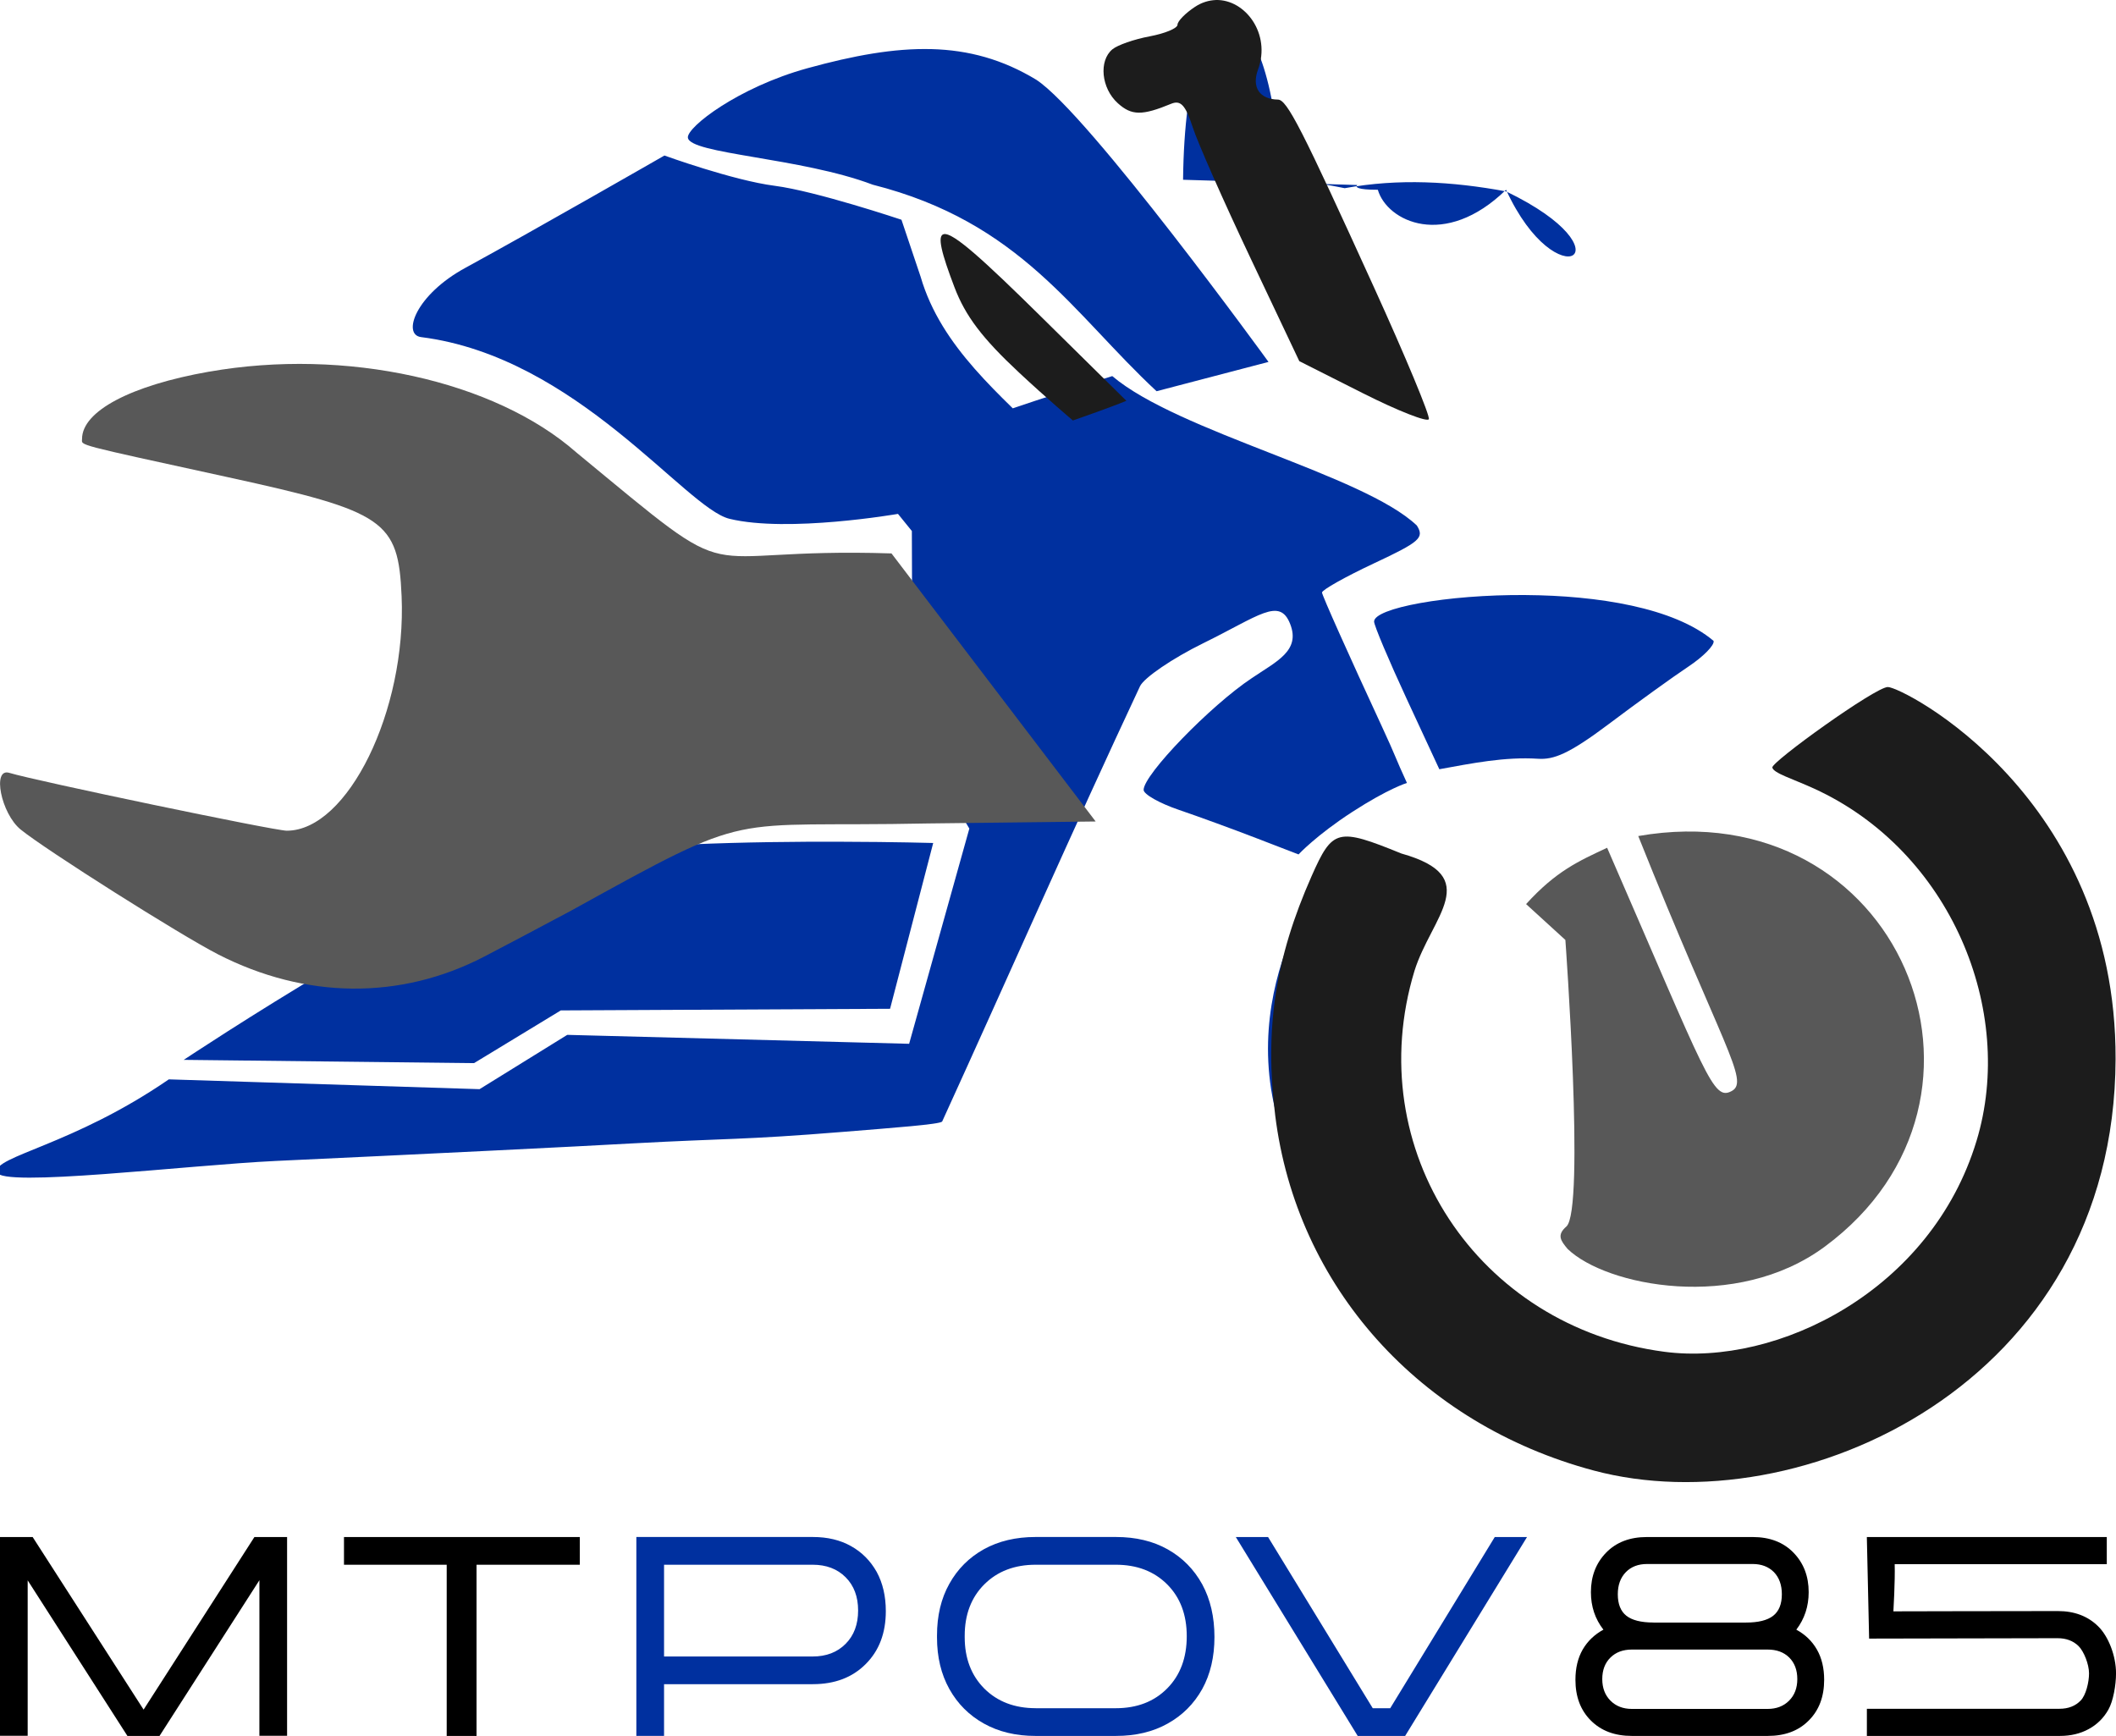
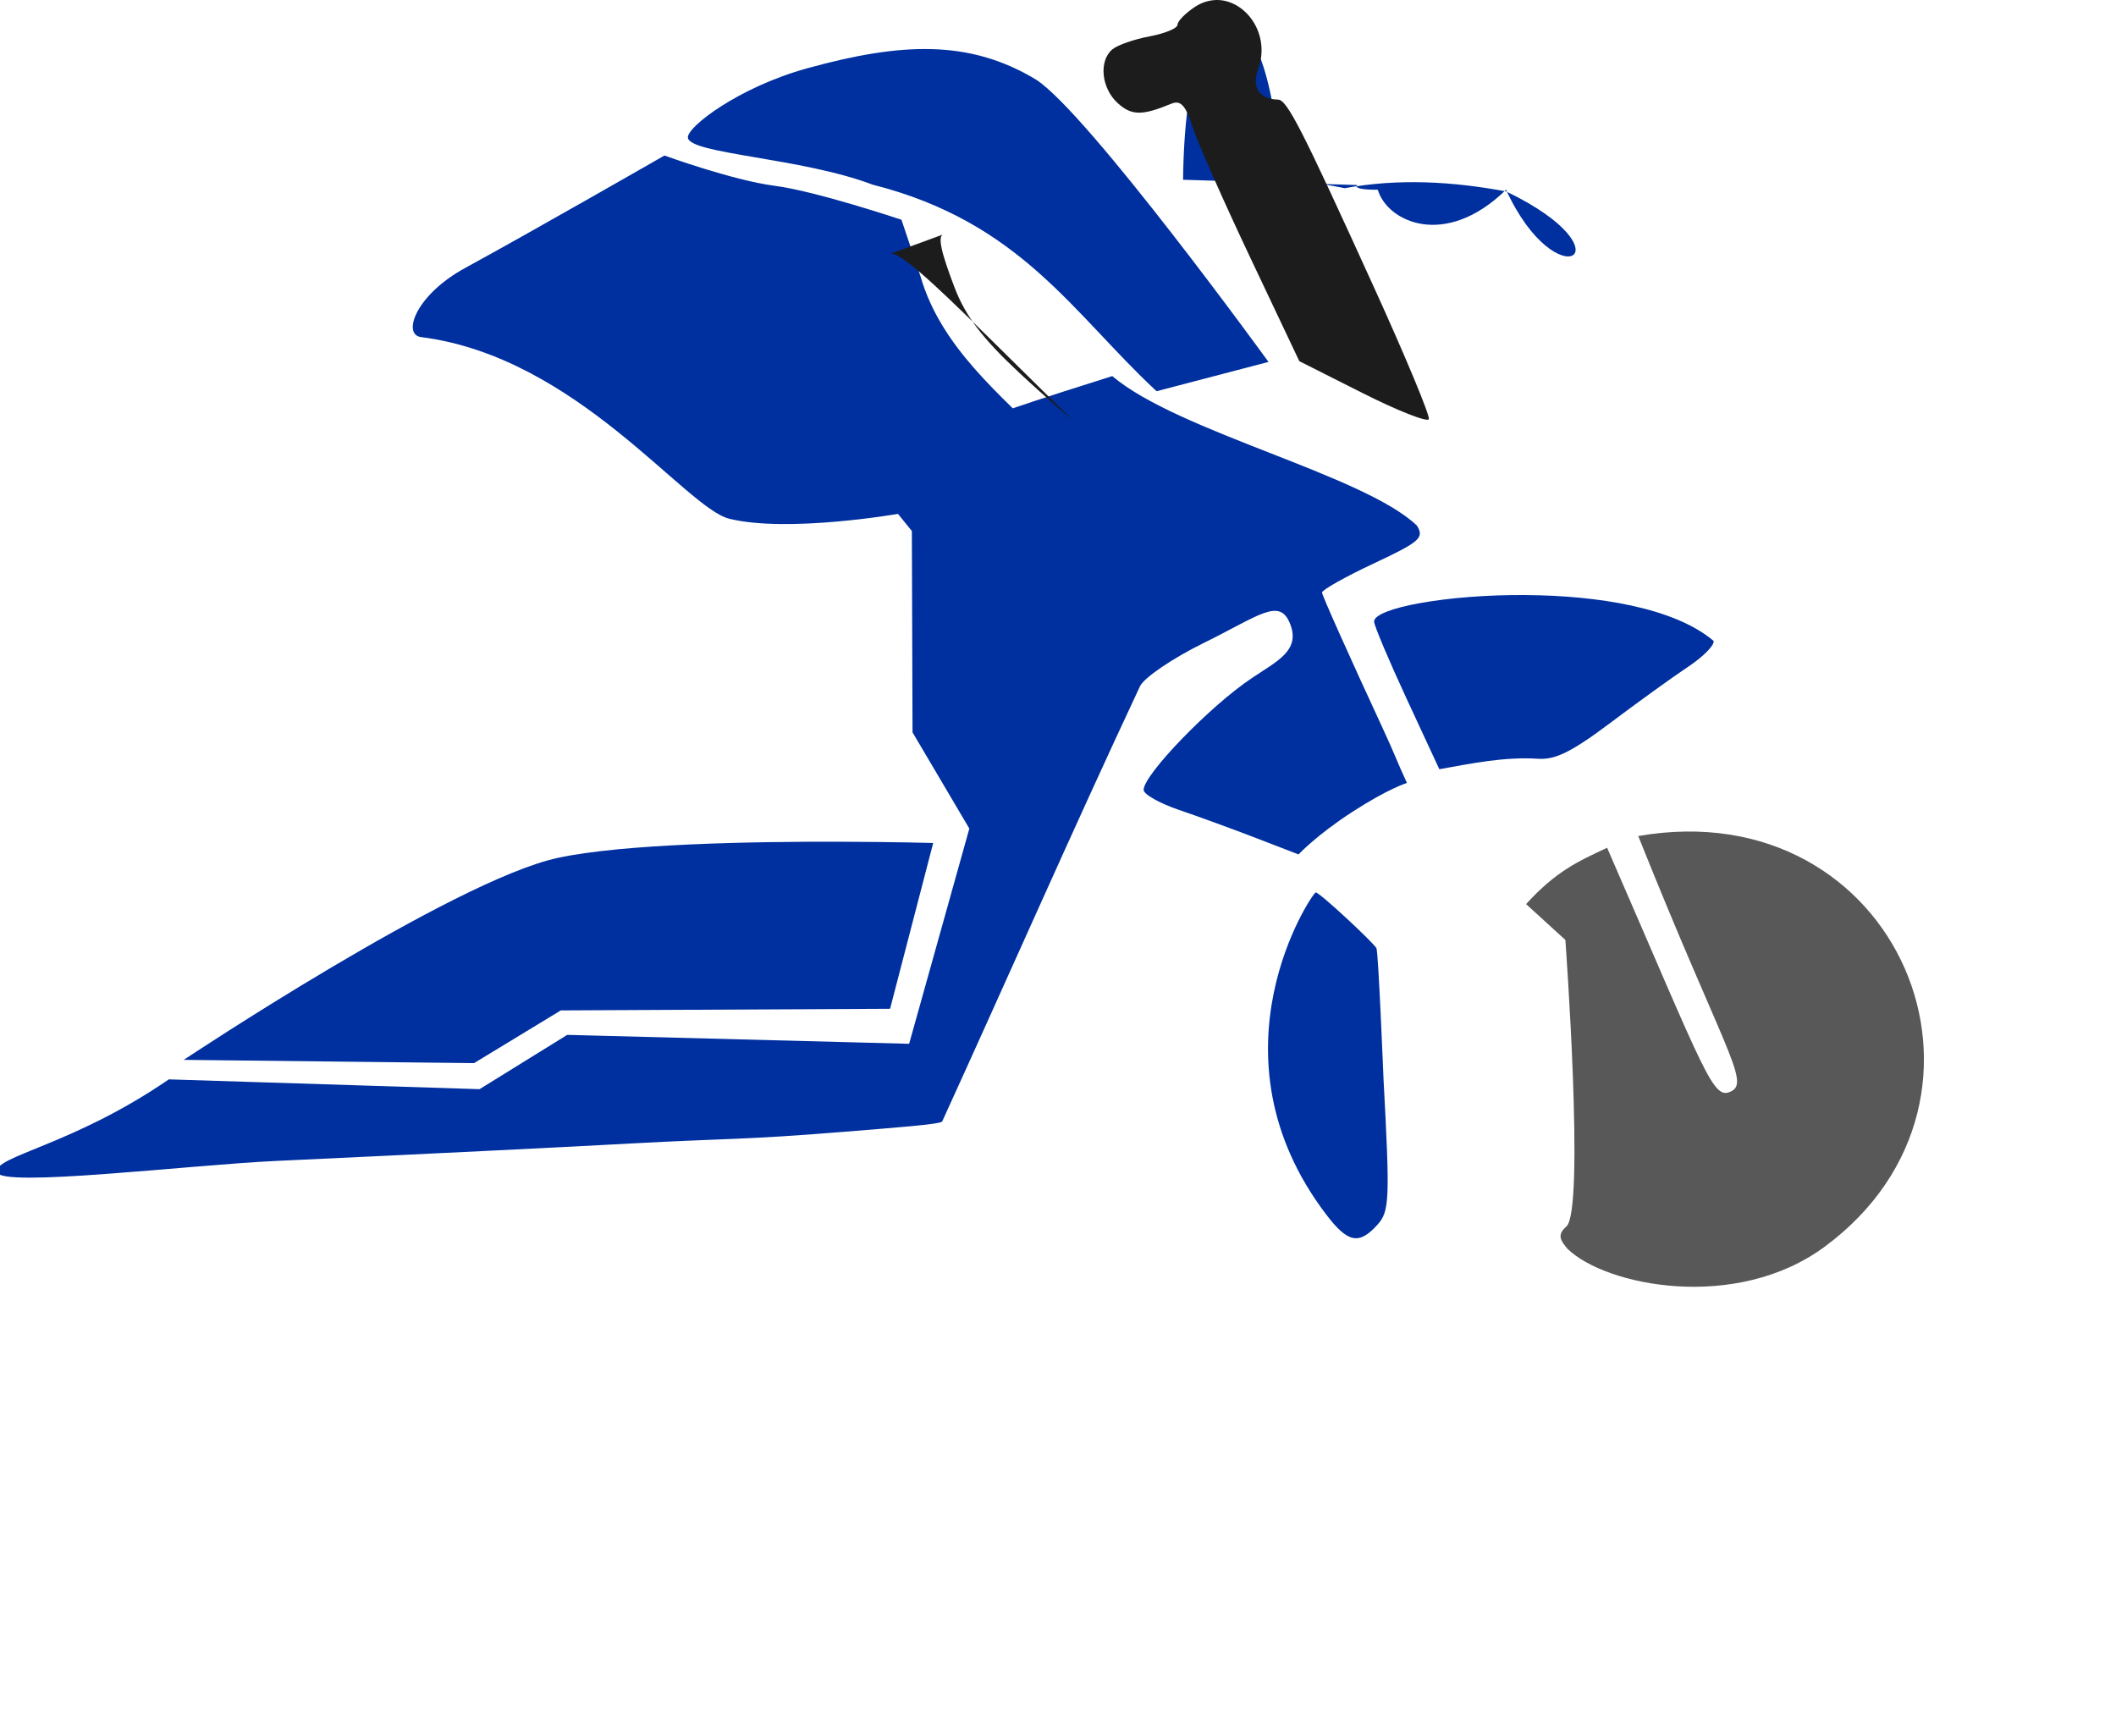
<svg xmlns="http://www.w3.org/2000/svg" width="75.313mm" height="61.784mm" viewBox="0 0 75.313 61.784" id="svg1">
  <defs id="defs1" />
  <g id="layer1" transform="translate(319.927,-456.888)">
    <g id="g147" transform="translate(-508.38,-1640.691)">
      <path style="opacity:1;fill:#585858;fill-opacity:1" d="m245.653 2127.753c-1.008.471-1.816.828-2.883 2.004l1.398 1.276s.703 9.621.035 10.2c-.351.305-.199.505.044.797 1.366 1.32 5.995 2.252 9.152-.08 7.178-5.303 2.632-16.23-6.637-14.615 2.985 7.468 3.973 8.725 3.329 9.074-.669.363-.862-.445-4.437-8.656z" id="path142" />
      <path id="path143" style="fill:#00309f;fill-opacity:1" d="m221.601 2099.327c-1.325-.035-2.762.226-4.409.68-2.468.681-4.289 2.096-4.256 2.468.053.587 4.034.711 6.579 1.677 5.276 1.336 7.129 4.588 10.103 7.351l3.984-1.043s-6.406-8.833-8.266-10.043c-1.197-.726-2.41-1.056-3.735-1.091zm-9.499 3.787s-4.651 2.671-7.071 3.99c-1.789.967-2.273 2.387-1.59 2.473 5.549.702 9.399 6.083 10.976 6.467 2.081.506 5.997-.175 5.997-.175l5.852 7.22c-.097-3.312-.405-9.649-.405-9.649-1.791-1.801-3.905-3.485-4.641-6.011l-.682-2.029s-3.039-1.019-4.516-1.209c-1.477-.19-3.921-1.077-3.921-1.077zm24.691 1.051v0h-.032c-.076.076-5e-5.405.168.732.168.327 1.126 2.381 2.128 4.564l1.823 3.969 4.514 2.229c.058-1.923-.356-3.828-.465-5.743-.114-1.205-.253-2.236-.31-2.291-.3-.293-7.286-3.374-7.827-3.462zm-2.518 6.987c-2.407.759-4.813 1.523-7.145 2.493l.034 10.188 2.022 3.424-2.143 7.66-12.168-.318-3.122 1.933-11.059-.349c-3.423 2.353-6.222 2.729-6.119 3.299.103.57 6.802-.248 9.922-.395 5.093-.236 10.808-.517 12.7-.625 3.409-.184 3.924-.12 7.483-.409 1.848-.15 3.443-.268 3.538-.368 2.355-5.16 4.635-10.356 7.042-15.493.147-.307 1.159-.995 2.249-1.531 1.99-.977 2.718-1.647 3.095-.688.378.959-.489 1.334-1.365 1.93-1.471.976-3.85 3.433-3.85 3.977.0.157.566.477 1.257.712.691.235 1.932.688 2.757 1.007l1.5.578s.628-.68 1.918-1.516c1.291-.835 1.94-1.028 1.94-1.028-.427-.925-.375-.896-.885-1.995-1.176-2.537-2.138-4.688-2.138-4.782.0-.093.828-.559 1.84-1.034 1.649-.773 1.809-.913 1.535-1.352-1.903-1.809-8.492-3.327-10.84-5.317zm14.733 7.793c-2.853-.022-5.416.471-5.416.944.0.139.523 1.378 1.161 2.754l1.161 2.502c1.155-.21 2.335-.449 3.51-.373.555.036 1.088-.157 2.524-1.238 1.006-.757 2.275-1.673 2.82-2.035.545-.362.952-.777.906-.923-1.407-1.19-4.149-1.611-6.666-1.63zm-24.356 8.78c-3.153-.01-7.794.072-10.121.577-3.723.808-13.306 7.187-13.306 7.187l10.333.116 3.088-1.876 11.719-.058 1.535-5.901s-1.356-.039-3.248-.044zm16.86 1.805c-.12.025-3.993 5.736.383 11.473.764 1.002 1.161 1.079 1.816.354.43-.475.448-.885.217-5.178.0.0-.181-4.494-.251-4.661s-2.046-2.014-2.166-1.988z" />
-       <path style="fill:#1c1c1c;fill-opacity:1" d="m222.052 2105.911c-.259.041-.085.688.371 1.888.389 1.024.989 1.817 2.305 3.045.978.913 1.911 1.7 1.911 1.7s1.326-.459 1.904-.7l-3.018-2.977c-2.089-2.061-3.139-3.009-3.473-2.956z" id="path144" />
+       <path style="fill:#1c1c1c;fill-opacity:1" d="m222.052 2105.911c-.259.041-.085.688.371 1.888.389 1.024.989 1.817 2.305 3.045.978.913 1.911 1.7 1.911 1.7l-3.018-2.977c-2.089-2.061-3.139-3.009-3.473-2.956z" id="path144" />
      <path style="fill:#1c1c1c;fill-opacity:1" d="m231.723 2097.58c-.243.01-.493.082-.734.24-.344.226-.626.513-.626.639.0.126-.446.312-.992.414-.546.102-1.141.309-1.323.459-.495.409-.399 1.388.19 1.92.49.444.866.448 1.901.02.337-.139.511.051.763.83.18.556 1.108 2.657 2.062 4.67l1.734 3.661 2.264 1.142v-6e-4c1.245.628 2.302 1.042 2.347.922.045-.121-.829-2.222-1.943-4.669-2.587-5.686-3.105-6.704-3.43-6.704-.656-.01-.94-.442-.706-1.073.467-1.262-.454-2.503-1.506-2.471z" id="path145" />
-       <path style="fill:#1c1c1c;fill-opacity:1" d="m245.18 2149.918c-6.195-1.654-10.583-6.546-11.34-12.643-.382-3.075 76e-5-5.589 1.295-8.512.747-1.688.922-1.732 3.197-.806 2.951.829 1.072 2.243.466 4.174-1.927 6.343 2.233 12.684 8.896 13.56 4.02.529 9.495-2.178 11.109-7.509 1.404-4.636-.917-10.315-5.792-12.54-.746-.341-1.44-.546-1.477-.746-.036-.199 3.668-2.865 4.111-2.865.539.0 8.135 3.894 8.106 13.241-.037 11.596-11.267 16.596-18.571 14.646z" id="path146" />
-       <path style="fill:#585858;fill-opacity:1;stroke-width:1" d="m195.893 2110.807c-2.792.492-4.52 1.408-4.52 2.395.0.242-.338.153 5.2 1.363 5.59 1.22 6.057 1.541 6.174 4.231.177 4.074-1.916 8.349-4.088 8.349-.435.0-8.926-1.771-9.875-2.059-.621-.189-.293 1.45.403 2.016.894.727 5.669 3.748 7.021 4.441 3.119 1.599 6.495 1.63 9.47.088.587-.304 1.981-1.042 3.099-1.639 6.634-3.666 5.343-2.952 12.692-3.105l5.981-.07-7.267-9.541c-7.457-.24-5.05 1.494-11.214-3.592-2.912-2.562-8.225-3.731-13.074-2.876z" id="path147" />
    </g>
-     <path d="m-310.694 513.13-3.555 5.542h-1.143l-3.55-5.537v5.532h-.986v-7.074h1.163l3.949 6.143 3.944-6.143h1.163v7.074h-.986zm7.728-.551v6.093h-1.062v-6.093h-3.656v-.986h8.393v.986z" id="path148" style="font-size:10.355px;line-height:1;font-family:LOGOTYPE;-inkscape-font-specification:'LOGOTYPE, Normal';letter-spacing:0.442px;stroke-width:1;paint-order:stroke markers fill" aria-label="MT" />
-     <path d="m-290.993 516.831h-5.299v1.84h-.986v-7.079h6.285q.779.0 1.355.324.581.324.915.92.324.597.324 1.395.0 1.168-.713 1.881-.713.718-1.881.718zm-.01-4.252h-5.289v3.266h5.289q.728.0 1.173-.45.445-.445.445-1.188.0-.738-.445-1.183-.445-.445-1.173-.445zm10.797 6.093h-2.867q-1.047.0-1.835-.44-.789-.44-1.229-1.229-.44-.789-.44-1.835v-.071q0-1.057.44-1.841.44-.789 1.229-1.229.789-.435 1.835-.435h2.867q1.057.0 1.84.44.789.445 1.229 1.244.435.804.435 1.876.0 1.062-.435 1.851-.44.789-1.229 1.229-.784.44-1.84.44zm-2.857-.986h2.847q1.138.0 1.835-.708.693-.703.693-1.856.0-1.148-.698-1.845-.698-.698-1.83-.698h-2.847q-1.128.0-1.83.698-.698.698-.698 1.83v.05q0 1.128.698 1.83.703.698 1.83.698zm11.995.0h.622l3.721-6.093h1.148l-4.338 7.079h-1.689l-4.338-7.079h1.148z" id="path149" style="font-size:10.355px;line-height:1;font-family:LOGOTYPE;-inkscape-font-specification:'LOGOTYPE, Normal';letter-spacing:0.442px;fill:#00309f;stroke-width:1;paint-order:stroke markers fill" aria-label="POV" />
-     <path d="m-257.008 518.672h-4.839c-.61.0-1.097-.184-1.461-.551-.364-.364-.546-.846-.546-1.446.0-.418.086-.777.258-1.077.175-.3.421-.536.738-.708-.297-.381-.445-.826-.445-1.335.0-.566.18-1.035.541-1.406.361-.371.844-.556 1.451-.556h3.767c.607.0 1.09.185 1.451.556.361.371.541.839.541 1.406.0.506-.147.951-.44 1.335.317.172.561.408.733.708.172.3.258.659.258 1.077.0.6-.182 1.082-.546 1.446-.361.367-.848.551-1.461.551zm-4.065-4.035h3.292c.435.0.755-.079.961-.238.209-.162.313-.418.313-.769.0-.33-.094-.593-.283-.789-.192-.192-.443-.288-.753-.288h-3.762c-.313.0-.565.096-.753.288-.192.196-.288.459-.288.789.0.347.101.602.303.763s.526.243.971.243zm-.769 3.074h4.829c.313.0.568-.098.763-.293.196-.196.293-.452.293-.769.0-.32-.096-.576-.288-.768-.192-.189-.448-.283-.769-.283h-4.829c-.317.0-.571.094-.763.283-.196.192-.293.448-.293.768.0.317.098.573.293.769.196.196.45.293.763.293zm8.36-6.118h8.54v.966h-7.549c.018.606-.046 1.679-.046 1.679s4.066-.01 5.855-.01c.587.0 1.064.18 1.431.541.367.357.638 1.052.638 1.676.0.418-.1.988-.272 1.291-.169.3-.403.531-.703.693-.297.162-.637.243-1.021.243h-6.872v-.966h6.856c.313.0.565-.098.753-.293.189-.192.298-.654.298-.968.0-.32-.181-.779-.37-.968-.192-.189-.443-.284-.753-.283l-6.704.014z" id="path150" style="font-size:10.355px;line-height:1;font-family:LOGOTYPE;-inkscape-font-specification:'LOGOTYPE, Normal';letter-spacing:0.442px;stroke-width:1;paint-order:stroke markers fill" aria-label="85" />
  </g>
</svg>